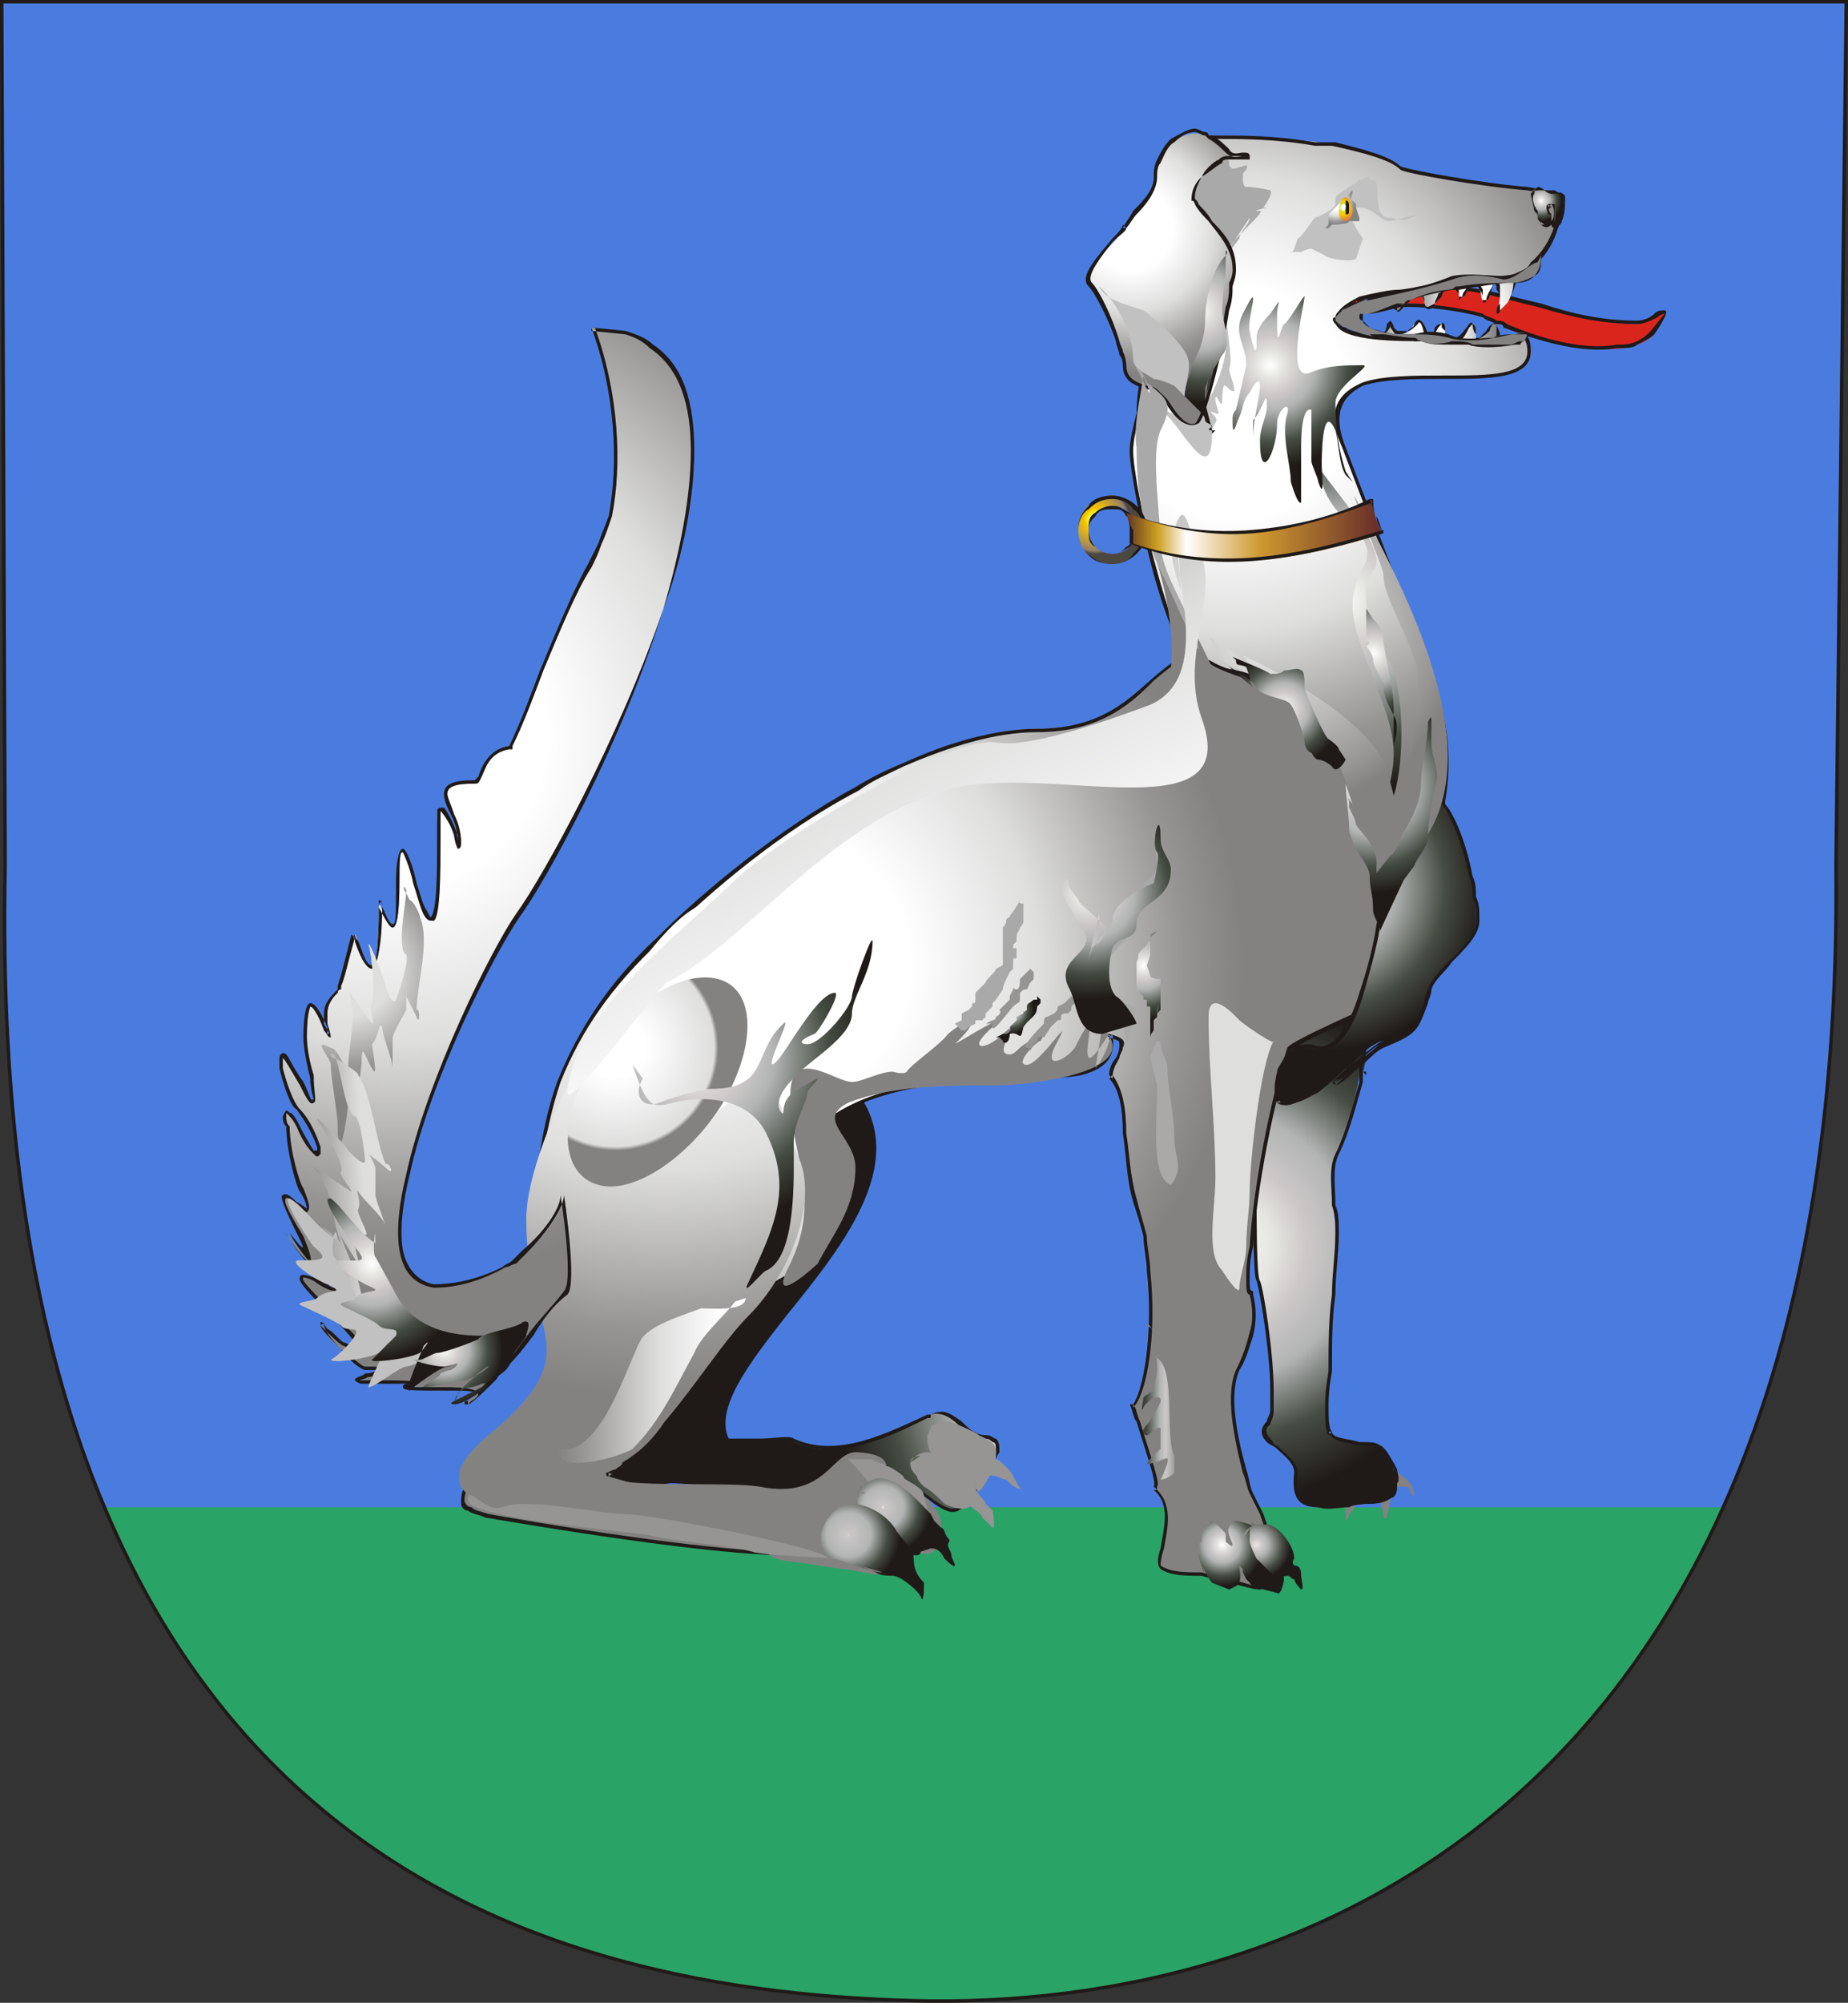
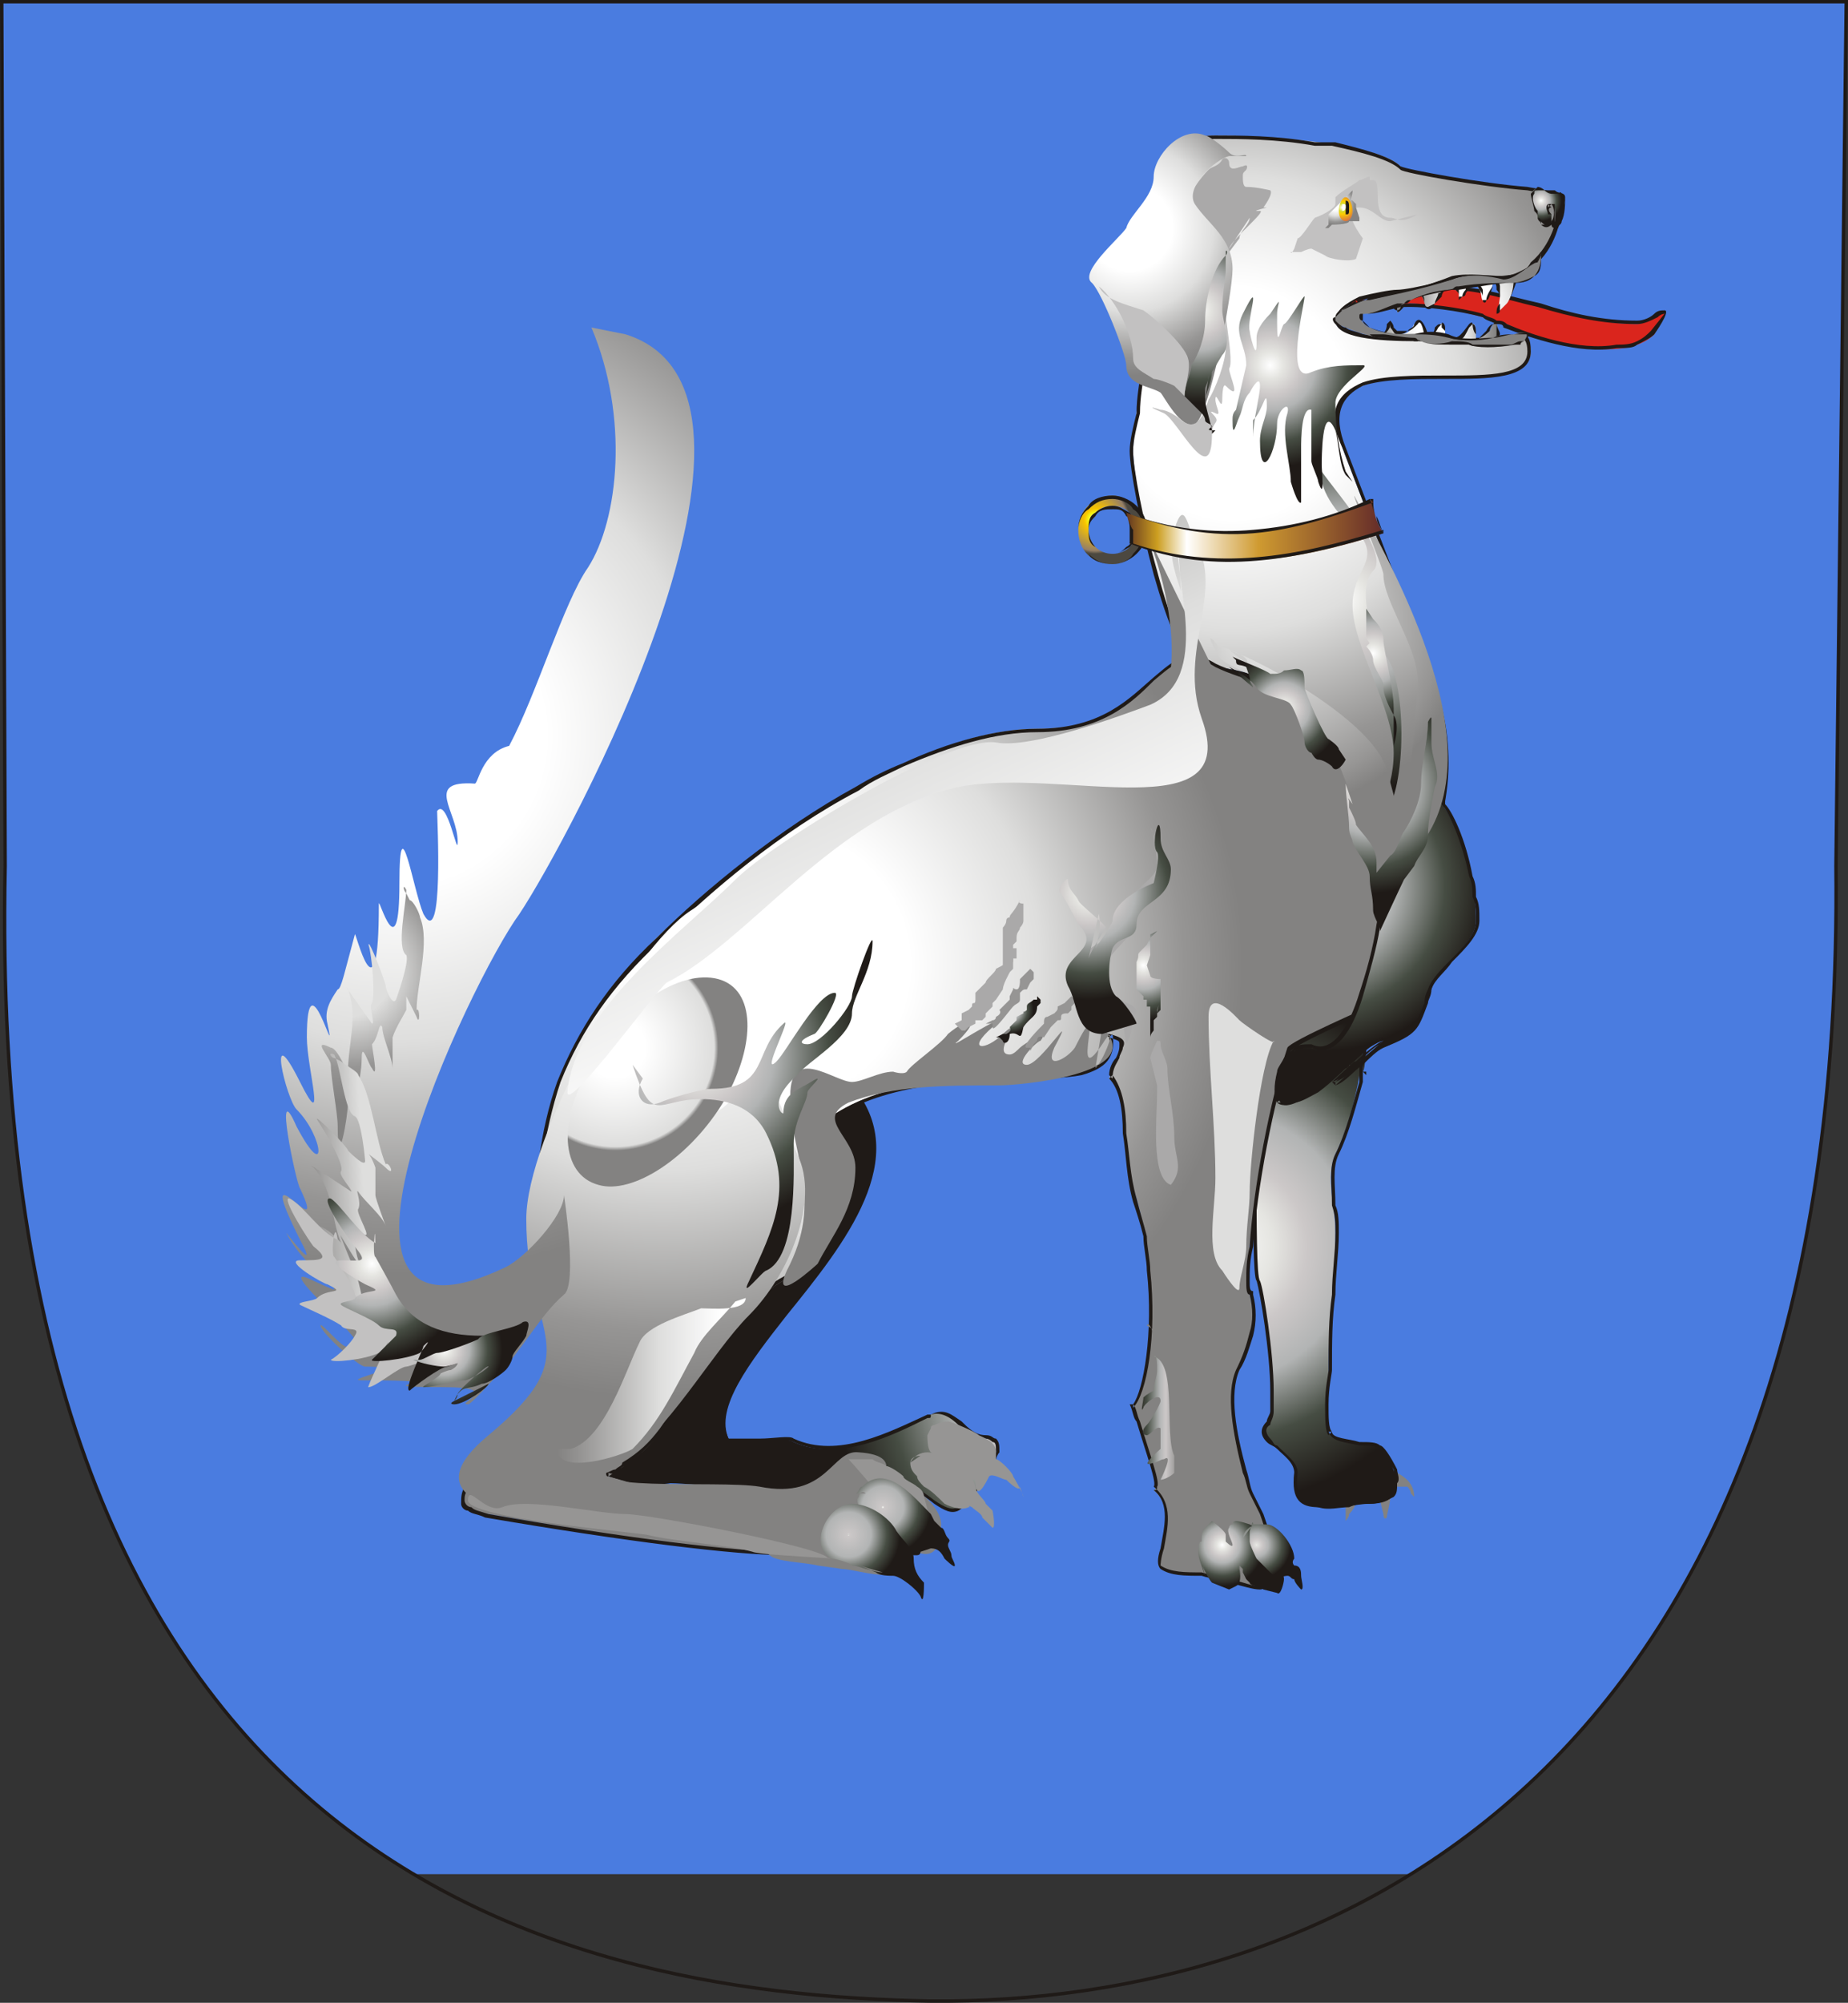
<svg xmlns="http://www.w3.org/2000/svg" xmlns:xlink="http://www.w3.org/1999/xlink" fill-rule="evenodd" image-rendering="optimizeQuality" shape-rendering="geometricPrecision" text-rendering="geometricPrecision" viewBox="0 0 539.01 584.01">
  <rect x="0" y="0" width="539.01" height="584.01" fill="#333333" stroke="none" />
  <radialGradient id="a" cx="193.5" cy="253.5" r="154" xlink:href="#B" />
  <radialGradient id="b" cx="294.5" cy="294.5" r="7" xlink:href="#h" />
  <linearGradient id="c" x1="162.5" x2="217.5" y1="404.5" y2="404.5" gradientUnits="userSpaceOnUse">
    <stop stop-color="#838281" offset="0" />
    <stop stop-color="#969594" offset=".129" />
    <stop stop-color="#dededd" offset=".541" />
    <stop stop-color="#fff" offset=".871" />
    <stop stop-color="#fff" offset=".988" />
    <stop stop-color="#fff" offset="1" />
  </linearGradient>
  <linearGradient id="d" x1="331.5" x2="343.5" y1="412.5" y2="412.5" gradientUnits="userSpaceOnUse">
    <stop stop-color="#1f1a17" offset="0" />
    <stop stop-color="#464d43" offset=".251" />
    <stop stop-color="#b2b4b4" offset=".561" />
    <stop stop-color="#ccc8c8" offset=".71" />
    <stop stop-color="#969594" offset=".969" />
    <stop stop-color="#838281" offset="1" />
  </linearGradient>
  <linearGradient id="e" x1="328.5" x2="402.5" y1="156.5" y2="156.5" gradientUnits="userSpaceOnUse">
    <stop stop-color="#623620" offset="0" />
    <stop stop-color="#cc9e20" offset=".122" />
    <stop stop-color="#fff" offset=".239" />
    <stop stop-color="#cf9a30" offset=".522" />
    <stop stop-color="#662d29" offset="1" />
  </linearGradient>
  <linearGradient id="f" x1="210.5" x2="316.5" y1="120.5" y2="348.5" gradientUnits="userSpaceOnUse">
    <stop stop-color="#838281" offset="0" />
    <stop stop-color="#969594" offset=".129" />
    <stop stop-color="#dededd" offset=".431" />
    <stop stop-color="#fff" offset=".71" />
    <stop stop-color="#fff" offset=".871" />
    <stop stop-color="#fff" offset="1" />
  </linearGradient>
  <linearGradient id="g" x1="82.5" x2="118.5" y1="350.5" y2="348.5" gradientUnits="userSpaceOnUse">
    <stop stop-color="#838281" offset="0" />
    <stop stop-color="#969594" offset=".271" />
    <stop stop-color="#dededd" offset=".659" />
    <stop stop-color="#dededd" offset=".82" />
    <stop stop-color="#dededd" offset=".969" />
    <stop stop-color="#fff" offset="1" />
  </linearGradient>
  <linearGradient id="h" gradientUnits="userSpaceOnUse">
    <stop stop-color="#fff" offset="0" />
    <stop stop-color="#e5e5e1" offset=".129" />
    <stop stop-color="#ccc8c8" offset=".29" />
    <stop stop-color="#b2b4b4" offset=".439" />
    <stop stop-color="#464d43" offset=".749" />
    <stop stop-color="#1f1a17" offset="1" />
  </linearGradient>
  <radialGradient id="i" cx="355.5" cy="363.5" r="75" gradientUnits="userSpaceOnUse">
    <stop stop-color="#fff" offset="0" />
    <stop stop-color="#e5e5e1" offset=".212" />
    <stop stop-color="#ccc8c8" offset=".341" />
    <stop stop-color="#b2b4b4" offset=".522" />
    <stop stop-color="#464d43" offset=".749" />
    <stop stop-color="#1f1a17" offset="1" />
  </radialGradient>
  <radialGradient id="j" cx="385.5" cy="258.5" r="48" xlink:href="#h" />
  <radialGradient id="k" cx="391.5" cy="60.5" r="4" gradientUnits="userSpaceOnUse">
    <stop stop-color="#fff" offset="0" />
    <stop stop-color="#d6d927" offset=".302" />
    <stop stop-color="#fcce00" offset=".471" />
    <stop stop-color="#db773d" offset="1" />
  </radialGradient>
  <radialGradient id="l" cx="319.5" cy="151.5" r="10" gradientUnits="userSpaceOnUse">
    <stop stop-color="#fff" offset="0" />
    <stop stop-color="#f3f516" offset=".2" />
    <stop stop-color="#f8c300" offset=".322" />
    <stop stop-color="#957f66" offset=".91" />
    <stop stop-color="#4c4840" offset="1" />
  </radialGradient>
  <radialGradient id="m" cx="179.5" cy="305.5" r="30" gradientUnits="userSpaceOnUse">
    <stop stop-color="#fff" offset="0" />
    <stop stop-color="#fff" offset=".129" />
    <stop stop-color="#fff" offset=".29" />
    <stop stop-color="#dededd" offset=".961" />
    <stop stop-color="#838281" offset="1" />
  </radialGradient>
  <radialGradient id="n" cx="108.5" cy="368.5" r="28" xlink:href="#h" />
  <radialGradient id="o" cx="129.5" cy="393.5" r="17" xlink:href="#h" />
  <radialGradient id="p" cx="203.5" cy="307.5" r="51" xlink:href="#h" />
  <radialGradient id="q" cx="317.5" cy="260.5" r="31" xlink:href="#h" />
  <radialGradient id="r" cx="333.5" cy="281.5" r="16" xlink:href="#h" />
  <radialGradient id="s" cx="349.5" cy="90.5" r="27" xlink:href="#h" />
  <radialGradient id="t" cx="356.5" cy="450.5" r="12" xlink:href="#h" />
  <radialGradient id="u" cx="391.5" cy="174.5" r="57" xlink:href="#h" />
  <radialGradient id="v" cx="399.5" cy="229.5" r="31" xlink:href="#h" />
  <radialGradient id="w" cx="400.5" cy="190.5" r="20" xlink:href="#h" />
  <radialGradient id="x" cx="449.5" cy="58.5" r="6" xlink:href="#h" />
  <radialGradient id="y" cx="257.5" cy="439.5" r="14" gradientUnits="userSpaceOnUse">
    <stop stop-color="#fff" offset="0" />
    <stop stop-color="#e5e5e1" offset=".012" />
    <stop stop-color="#ccc8c8" offset=".031" />
    <stop stop-color="#b2b4b4" offset=".439" />
    <stop stop-color="#464d43" offset=".749" />
    <stop stop-color="#1f1a17" offset="1" />
  </radialGradient>
  <radialGradient id="z" cx="247.5" cy="447.5" r="15" gradientUnits="userSpaceOnUse">
    <stop stop-color="#aaa9a9" offset="0" />
    <stop stop-color="#e5e5e1" offset=".012" />
    <stop stop-color="#ccc8c8" offset=".02" />
    <stop stop-color="#b2b4b4" offset=".439" />
    <stop stop-color="#464d43" offset=".749" />
    <stop stop-color="#1f1a17" offset="1" />
  </radialGradient>
  <radialGradient id="A" cx="366.5" cy="450.5" r="10" gradientUnits="userSpaceOnUse">
    <stop stop-color="#fff" offset="0" />
    <stop stop-color="#e5e5e1" offset=".012" />
    <stop stop-color="#ccc8c8" offset=".169" />
    <stop stop-color="#b2b4b4" offset=".341" />
    <stop stop-color="#464d43" offset=".749" />
    <stop stop-color="#1f1a17" offset="1" />
  </radialGradient>
  <linearGradient id="B" gradientUnits="userSpaceOnUse">
    <stop stop-color="#fff" offset="0" />
    <stop stop-color="#fff" offset=".129" />
    <stop stop-color="#fff" offset=".29" />
    <stop stop-color="#dededd" offset=".569" />
    <stop stop-color="#969594" offset=".871" />
    <stop stop-color="#838281" offset="1" />
  </linearGradient>
  <radialGradient id="C" cx="329.5" cy="66.5" r="43" xlink:href="#B" />
  <radialGradient id="D" cx="359.5" cy="117.5" r="117" xlink:href="#B" />
  <radialGradient id="E" cx="389.5" cy="59.5" r="6" xlink:href="#B" />
  <radialGradient id="F" cx="101.5" cy="283.5" r="38" gradientUnits="userSpaceOnUse">
    <stop stop-color="#fff" offset="0" />
    <stop stop-color="#dededd" offset=".031" />
    <stop stop-color="#dededd" offset=".18" />
    <stop stop-color="#dededd" offset=".341" />
    <stop stop-color="#969594" offset=".729" />
    <stop stop-color="#838281" offset="1" />
  </radialGradient>
  <radialGradient id="G" cx="370.5" cy="106.5" r="30" xlink:href="#h" />
  <radialGradient id="H" cx="115.5" cy="214.5" r="157" gradientUnits="userSpaceOnUse">
    <stop stop-color="#fff" offset="0" />
    <stop stop-color="#fff" offset=".129" />
    <stop stop-color="#fff" offset=".278" />
    <stop stop-color="#dededd" offset=".569" />
    <stop stop-color="#969594" offset=".871" />
    <stop stop-color="#838281" offset="1" />
  </radialGradient>
  <radialGradient id="I" cx="372.5" cy="180.5" r="55" gradientUnits="userSpaceOnUse">
    <stop stop-color="#fff" offset="0" />
    <stop stop-color="#fff" offset=".012" />
    <stop stop-color="#fff" offset=".02" />
    <stop stop-color="#dededd" offset=".251" />
    <stop stop-color="#969594" offset=".871" />
    <stop stop-color="#838281" offset="1" />
  </radialGradient>
  <radialGradient id="J" cx="225.5" cy="281.5" r="137" xlink:href="#B" />
  <radialGradient id="K" cx="418.5" cy="97.5" r="18" xlink:href="#B" />
  <radialGradient id="L" cx="430.5" cy="88.5" r="19" xlink:href="#B" />
  <radialGradient id="M" cx="306.5" cy="407.5" r="62" xlink:href="#h" />
  <radialGradient id="N" cx="374.5" cy="206.5" r="17" xlink:href="#h" />
  <clipPath id="O">
    <path d="m36 34h538l-3 252c3 266-148 332-264 331-115-2-276-43-270-331z" image-rendering="optimizeQuality" shape-rendering="geometricPrecision" text-rendering="geometricPrecision" />
  </clipPath>
  <g transform="translate(-35.5 -33.5)" clip-path="url(#O)">
    <path d="m-229-283h1074v863h-1074z" fill="#4a7ce0" />
-     <path d="m-257 473h1101v243h-1101z" fill="#2aa366" />
  </g>
  <path d="m.502.5h538l-3 252c3 266-148 332-264 331-115-2-276-43-270-331z" fill="none" stroke="#1f1a17" />
  <path d="m436.5 98.5-1 3c2-1 2-12-1-5-1 1-4 3-4 2 0-2 0-6-2-3-3 4-3 3-7 3v-3c-2-4-3 4-5 2 0 0-2-6-4-3-1 2-2 3-5 3-1 0-2-5-2-3-1 4-8 4-2 7 6 4 19 5 26 4 2 0 5-2 6-3 0-1 1-4 1-4z" fill="url(#K)" />
  <path d="m436.5 98.5-1 3h-1l1-3zm-1 3h-1zs1-3 1-4h1c-1 2-1 4-2 4zm1-4v-3c0 1 1 2 1 3zm0-3h-1c1-1 1 0 1 0zm-1 0s-1 1-1 2h-1c1-2 2-2 2-2zm-1 2s-2 2-3 2l2-2zm-3 2s0 1-1 1v-1zm-1 1v-1zv-1zm0-1v-1zm0-1c-1-1-1-3-1-3 1 0 1 2 1 3zm-1-3-1 1v-1s1-1 1 0zm-1 1c-2 4-2 4-6 3 3 0 3 0 6-4zm-6 3h-1zm-1 0v-2zm0-2-1-1h1zm-1-1h1zv-1c0-1 1 0 1 1zm0-1-1 1h-1c1-1 1-1 2-1zm-1 1c-1 2-2 3-4 3l1-1c1 1 2-1 2-2zm-4 3 1-1zc0-1-1-6-2-4h-1c2-4 4 3 4 3zm-2-4c-1 1-2 2-3 2 1-1 2-1 2-2zm-3 2c-1 1-2 1-3 1v-1zm-3 1c-1 0-1-1-2-2h1l1 1zm-2-2v-2s1 1 1 2zm0-1h-1l1-1zm-1 0h1zm1 0c0 2-2 3-3 4v-1c1 0 2-1 2-3zm-3 4c-1 0-1 0-1 1l-1-1c1 0 1 0 2-1zm-1 1c-1 0 0 1 2 2v1c-3-2-3-3-3-4zm2 3v-1zm0-1v1zc1 1 2 1 3 2-1 0-2-1-3-1zm3 2c1 0 2 0 4 1-2 0-3-1-4-1zm4 1c6 1 14 2 19 1-5 1-13 1-19-1zm19 1h1zm1 0 1-1v1zm1-1c1 0 3-1 3-2h1c-1 1-2 2-4 3zm3-2h1zc1-1 1-3 1-3h1c0 1-1 2-1 3zm1-3c0-1 0-1 1-1v1c-1 0 0 0 0 0zm1-1h-1l1 1z" fill="#1f1a17" />
  <path d="m389.5 429.5c1 2 3 5 3 7v7s1-1 1-2c2-2 3-5 3-9v-1h1v-1c3 0 4 6 5 7l1 4s0 2 1 1c0-1 1-4 1-6l-1-3c0-1 1 0 2 0h4s1 1 1 2l1 1c0-4-3-6-5-7-1 0-2-1-2-1-1 0-2-2-2-2-2 0-3-2-5-2h-6c-1 1-2 2-2 3 0 0 0 3-1 2z" fill="#838281" />
  <path d="m389.5 429.5c1 2 3 5 3 7v7s1-1 1-2c2-2 3-5 3-9v-1h1v-1c3 0 4 6 5 7l1 4s0 2 1 1c0-1 1-4 1-6l-1-3c0-1 1 0 2 0h4s1 1 1 2l1 1c0-4-3-6-5-7-1 0-2-1-2-1-1 0-2-2-2-2-2 0-3-2-5-2h-6c-1 1-2 2-2 3 0 0 0 3-1 2z" fill="none" />
  <path d="m247.5 316.5c30 36-46 81-35 103 0 2 16-1 19 1 13 6 29-3 40-8 6-3 9 7 16 7 9 0-4 19-8 21s-14-12-26-8c-13 5-47-1-58 0-25 2-25-10-11-23 5-5 12-25 12-34 0-8-8-19-8-27 0-11 23-22 31-30 5-5 33 0 28-2z" fill="url(#M)" />
  <path d="m248.5 316.5c18 21-2 46-19 67v-1c16-21 35-45 18-65zm-19 67c-11 14-21 27-17 36h-1c-4-9 6-22 18-37zm-17 36h9v1c-4 0-9 1-10-1zm9 0c4 0 9-1 10 0v1c-2-1-6 0-10 0zm10 0v1zc13 6 28-2 39-7v1c-10 5-26 13-39 7zm39-7h1c0 1 0 1-1 1zm1 0c4-2 6 0 9 2l-1 1c-2-2-5-4-8-3zm9 2c2 2 4 4 7 4v1c-3 0-5-2-8-4zm7 4c2 0 2 1 3 1l-1 1s-1-1-2-1zm3 1c1 1 1 2 1 4h-1c0-2 0-3-1-3zm1 4c-1 1-1 3-2 4h-1c1-2 1-3 2-4zm-2 4c-3 6-8 12-10 13v-1c2 0 7-7 9-12zm-10 13c-2 1-4 0-7-2v-1c3 2 5 3 7 2zm-7-2c-5-4-12-8-18-5l-1-1c7-3 14 1 19 5zm-18-5-1-1zh-1v-1zc-9 3-26 1-40 0v-1c14 1 31 3 39 0zm-40 0c-8 0-15-1-19-1v-1c4 0 11 1 19 1zm-19-1c-7 1-12 0-16-1l1-1c3 1 8 2 15 1zm-16-1c-2-1-4-2-4-4h1c0 1 2 2 4 3zm-4-4c-1-2-1-4 0-6h1c-1 2-1 4 0 6zm0-6c1-4 4-8 8-12h1c-4 5-7 9-8 12zm8-12h1zh1zl3-3h1c-1 2-2 3-3 3zm3-3c0-2 1-3 2-5l1 1c-1 2-2 3-2 4zm2-5c4-8 8-20 8-26h1c0 7-4 19-8 27zm8-26c0-4-2-9-5-13l1-1c2 5 5 10 5 14zm-5-13c-2-5-4-10-4-14h1c0 4 2 9 4 13zm-4-14h1zc0-8 11-16 21-22v1c-9 6-20 13-20 21zm21-22c4-3 8-6 10-8l1 1c-3 2-6 5-11 8zm11-7v-1zm-1-1 1 1zm1 1v-1zm-1-1c4-4 18-3 26-2v1c-7-1-22-2-25 2zm26-2c2 0 3 1 3 0l1 1h-4zm3 0v1-1c1 0 1 0 1 1zm0 1v-1z" fill="#1f1a17" />
  <path d="m397.5 312.5v-6c-1 10-4 22-8 30-3 7 0 15 0 23 0 13-2 24-2 40 0 2-1 17 0 18 2 4 12 3 15 4 1 1 12 17-3 17-7 0-23 6-22-9 1-6-13-9-8-15 4-4-1-37-3-41-1-2-1-64 1-67s23-10 26-12c7-3 5-11 5 3 0 3 0 14-1 15z" fill="url(#i)" />
  <path d="m397.5 312.5v-6h1v6zm0-6h1zm1 0h-1zc0 2-1 3-1 5h-1c0-2 1-3 1-5zm-1 5v4h-1v-4zm0 4c-2 7-4 15-7 21h-1c3-6 5-14 7-21zm-7 21c-2 4-1 9-1 15h-1c0-6-1-11 1-15zm-1 15c1 2 1 5 1 8h-1c0-3 0-5-1-8zm1 8c0 6-1 12-1 18h-1c0-6 1-12 1-18zm-1 18c-1 7-1 14-1 22h-1c0-8 0-15 1-22zm-1 22h-1zc0 1-1 5-1 10h-1c0-5 1-9 1-10zm-1 10c0 4 0 7 1 8l-1 1c-1-1-1-5-1-9zm1 8h-1zc0 2 5 2 8 3v1c-4-1-8-1-9-4zm8 3c3 0 5 0 6 1v1c-1-1-4-1-6-1zm6 1c1 0 3 3 5 7h-1l-4-6zm5 7c0 1 1 3 0 4h-1c1-1 0-2 0-4zm0 4c0 2 0 3-1 4h-1c1-1 1-2 1-4zm-1 4c-2 1-4 2-7 2v-1c3 0 5 0 6-1zm-7 2h-1v-1h1zm-1-1v1zm0 1c-1 0-3 0-5 1v-1c2-1 4-1 5-1zm-5 1c-3 0-6 1-9 0v-1c3 1 6 0 9 0zm-9 0c-5 0-8-2-7-10h1c-1 7 2 9 6 9zm-7-10c0-3-3-5-5-7v-1c3 3 6 5 6 8zm-5-7c-1-1-2-1-3-2l1-1c1 1 1 2 2 2zm-3-2c-2-2-2-4 0-6l1 1c-2 1-1 3 0 4zm1-5-1-1zm-1-1 1 1zc0-1 1-2 1-3h1c0 2-1 3-1 4zm1-3v-6h1v6zm0-6c0-11-3-29-4-32h1c1 2 4 21 4 32zm-3-32h-1zm-1 0h1zc-1-1-1-17-1-33h1c0 16 0 32 1 33zm-1-33v-8h1v8zm0-8c1-13 1-25 2-27v1c0 1 0 13-1 26zm2-27v1zv1zc1-2 12-6 20-9v1c-7 3-18 7-20 9zm20-9c3-1 5-2 6-2l1 1c-1 0-4 1-7 2zm6-2c3-1 4-4 4-5l1 1c0 1-1 3-4 5zm4-5h1zc1 0 1-1 1 0-1 0 0 1 0 1zm1 0c1 0 1 0 1 1h-1zm1 1c0 1-1 3-1 7h-1c0-4 1-6 1-7zm-1 7v16l-1-1v-15zm0 16-1-1z" fill="#1f1a17" />
  <path d="m454.5 56.5c1-2 2 13-8 21-3 4-10 3-21 3-2 0-14 5-18 5-4-1-18 2-18 8 0 8 32 4 39 7 6 2 18-7 18 2 0 18-68-7-55 28l23 60c10 25 9 38 2 62-8 23-9 33-9 1 0-26-26-59-56-59-11 0-21-53-21-63 0-5 2-17 2-22 0-18-19-25 0-44 10-9 4-26 22-26 13 0 47 2 54 9 2 3 50 8 46 8z" fill="url(#D)" />
  <path d="m454.5 56.5 1 1zc1-1 1 0 1 1h-1s1-1 1 0zm0 1h1zm1 0v2h-1v-2zm0 2c0 5-2 13-8 18l-1-1c6-5 8-13 8-17zm-9 17v1zm1 1c-3 4-7 4-14 4v-1c6 0 11 0 13-4zm-14 4h-8v-1h8zm-8 0v-1zv-1zc-1 0-4 1-7 2v-1c3-1 6-2 7-2zm-7 2c-4 1-9 2-11 2v-1c2 0 7-1 11-2zm-11 2v-1zc-2 0-7 1-10 2l-1-1c4-1 9-2 11-2zm-10 2c-4 1-7 3-7 6h-1c0-3 3-5 7-7zm-7 6h-1zc0 4 12 5 23 5v1c-12 0-24-1-24-6zm23 5c6 0 13 0 15 1v1c-3-1-9-1-15-1zm15 1v1zv1zc2 1 6 0 9-1v1c-3 1-7 2-9 1zm9-1c2 0 4-1 6-1v1c-2 0-4 1-6 1zm6-1c2 0 3 1 3 5h-1c0-3-1-4-2-4zm3 5c0 8-12 8-25 8v-1c13 0 24 0 24-7zm-25 8c-9 0-18 0-24 2v-1c6-2 15-2 24-2zm-24 2c-6 3-9 8-5 18h-1c-5-11-1-16 6-19zm-5 18 23 60h-1l-23-60zm23 60c5 13 7 22 7 32h-1c0-10-2-19-7-32zm7 32c0 9-2 18-6 30h-1c4-12 6-21 6-30zm-6 30h-1zc-1 3-2 7-3 9h-1l3-9zm-3 9c-2 8-4 13-5 13v-1s2-5 4-12zm-5 13c-2 0-2-6-2-21h1c0 14 0 20 1 20zm-2-21h1zc0-13-6-28-16-39v-1c11 12 17 27 17 40zm-16-39c-10-11-24-19-39-19v-1c15 0 29 8 39 19zm-39-19v-1zv-1zc-6 0-11-14-15-28l1-1c4 15 9 28 14 28zm-15-28c-4-15-7-31-7-36h1c0 5 3 21 7 35zm-7-36h1zh1zc0-3 1-7 2-11h1c-1 4-2 8-2 11zm2-11c0-5 1-9 1-11h1c0 2-1 6-1 11zm1-11c0-7-2-11-5-16h1c2 4 5 9 5 16zm-5-16c-4-8-8-16 5-29l1 1c-13 12-9 19-5 28zm5-29c3-3 5-7 6-11h1c-1 4-3 9-6 12zm6-11c2-8 4-14 16-14v1c-11 0-13 6-15 13zm16-14v1zc7 0 18 0 29 2v1c-11-2-22-2-29-2zm29 3v-1zm0-1h6l-1 1h-5zm6 0c8 2 16 4 19 7v1c-3-3-11-5-20-7zm19 7v1zm0 1v-1zm0-1c2 1 24 5 37 6v1c-13-1-36-5-37-6zm37 6c6 1 10 2 10 2h-1s-4 0-9-1zm10 2c0 1 0 1-1 1v-1c1 0 0 1 0 0zm-1 1v-1z" fill="#1f1a17" />
  <path d="m385.5 137.5c5 7 20 24 15 29s0 21 3 24c7 6 7 41 0 47-2 2-10 15-9 13 6-10 12-19 12-31 0-13-12-31-12-43 0-11 9-13 1-22-4-3-11-11-10-17z" fill="url(#u)" />
  <path d="m237.5 329.5c29-27 92-4 86-28 7 2 3 5 0 13 7 6 3 20 8 35 7 24 4 55-1 60 4 14 8 25 6 25 8 7 0 21 2 23 5 3 15 1 21 3 16 8 14-5 8-19s-11-32-6-42c4-7 5-14 3-22-3-1 4-50 12-71 0-3 24-12 24-12 20-20-2-62-13-83-7-13-22-11-33-18-17-10-16 19-52 19s-85 36-111 61c-27 27-36 54-36 91 0 32 21 35-6 56-19 15-17 21-7 21 96 17 143 18 35-11 6-4 12-8 15-13 10-13 22-39 40-46 9-4 30-40 5-42z" fill="url(#J)" />
  <path d="m237.5 329.5v1zm0 1v-1zm0-1c15-14 39-15 58-16v1c-19 1-43 2-58 16zm58-16c8 0 15 0 20-1v1c-5 1-12 1-20 1zm20-1c6-2 9-4 8-10l1-1c1 7-2 10-9 12zm8-10-1-1h1zm0-1c4 1 5 2 4 4l-1-1c0-1 0-1-3-2zm4 4c0 1-1 2-1 3h-1c1-2 1-3 1-4zm-1 3c-1 2-2 3-2 6l-1-1c0-2 1-4 2-5zm-3 6v-1zm1-1c3 4 4 10 4 17h-1c0-7-1-13-4-16zm4 17c1 6 1 12 3 19l-1 1c-2-7-2-14-3-20zm3 19-1 1zm-1 1 1-1zm1-1c1 4 2 7 3 11h-1c-1-4-2-7-3-10zm3 11c0 3 1 7 1 10h-1c0-3-1-7-1-10zm1 10c2 19-1 36-5 40v-1c3-4 6-21 4-39zm-6 39h1zm1 0h-1zm-1 0h1zm1 0c1 1 1 3 2 5h-1c-1-1-1-3-2-5zm2 5c3 10 6 18 5 19h-1c1-1-2-9-5-19zm5 19c0 1 0 1-1 1v-1zm-1 1v-1zm0-1c6 5 4 12 3 18h-1c1-6 3-13-2-17zm3 18c-1 3-1 5-1 5v1c-1-1-1-3 0-6zm-1 5v1zv1zc3 2 7 2 12 2v1c-5 0-9 0-12-2zm12 2c3 1 6 1 9 2l-1 1c-2-1-5-1-8-2zm9 2c3 1 6 2 8 2v1c-2 0-5-1-9-2zm8 2c1 0 2-1 3-2l1 1c-1 1-3 2-4 2zm3-2c1-1 1-2 1-4h1c0 2-1 4-1 5zm1-4c0-4-2-9-4-15h1c2 6 4 11 4 15zm-4-15h1zm1 0h-1zm-1 0-3-6h1l3 6zm-3-6c-1-2-1-4-2-6l1-1c1 3 1 5 2 7zm-2-6c-3-12-5-23-2-30h1c-3 7-1 18 2 29zm-2-30c2-4 3-7 4-11l1 1c-1 3-2 7-4 10zm4-11c1-3 1-7 0-11h1c1 4 1 8 0 12zm0-12h1v1h-1zm0 1 1-1h-1zc-1 0-1-2-1-4h1c0 2 0 3 1 3zm-1-4c0-3 0-6 1-10h1c-1 4-1 7-1 10zm1-10c1-17 6-43 11-58l1 1c-5 14-10 41-11 57zm11-58c1-2 24-12 24-12l1 1s-23 10-24 12zm24-12c20-19-1-59-12-81h1c11 21 32 62 12 82zm-12-81 1-1v1zc-5-9-12-11-20-13v-1c8 2 16 4 21 13zm-20-13c-5-2-9-3-13-5v-1c4 2 9 3 13 5zm-13-5c-8-5-12-1-18 4v-1c6-5 10-9 18-4zm-18 4c-6 6-15 15-34 15v-1c19 0 27-9 34-15zm-34 15v-1zc-12 0-25 4-39 10v-1c13-6 27-10 39-10zm-39 10c-4 2-9 4-13 7l-1-1c5-3 9-5 14-7zm-13 7c-23 12-44 30-58 44l-1-1c14-14 36-32 58-44zm-58 44c-14 13-23 26-29 41h-1c6-15 15-29 29-42zm-29 41c-5 15-7 31-7 49h-1c0-18 2-35 7-49zm-7 49c0 12 2 20 5 26h-1c-3-6-5-14-5-26zm5 26c4 11 6 17-12 31v-1c17-13 14-19 11-30zm-12 31c-7 5-11 10-13 13l-1-1c2-3 6-7 14-13zm-13 13c-1 1-1 2-1 3l-1 1c0-2 0-3 1-5zm-2 4 1-1zm1-1c0 1 1 2 2 2l-1 1c-1 0-2-1-2-2zm2 2c1 1 2 1 5 2l-1 1c-2-1-4-1-5-2zm5 2c40 7 72 11 87 11v1c-15 0-47-4-88-11zm87 11c5 0 8 0 9-1l1 1c-1 1-5 1-10 1zm9-1c1 0-1-1-4-2l1-1c4 2 5 3 4 4zm-4-2c-7-4-26-10-57-19v-1c32 9 50 15 58 19zm-57-19h-2l1-1zm-1-1 1 1zl1 1zc1 0 2-1 3-1l1 1c-1 0-2 1-3 1zm3-1c1-1 2-1 2-2l1 1c-1 0-2 1-2 2zm2-2c5-3 8-6 11-10l1 1c-3 3-7 7-11 10zm12-9h-1zm-1-1 1 1zv1zc2-3 5-7 8-11-2 5-5 9-7 12zm8-11c8-14 18-30 32-35v1c-13 5-23 21-32 34zm32-35c4-2 10-10 14-18h1c-4 9-11 17-15 19zm14-18c1-4 2-8 3-11h1c-1 4-2 7-3 11zm3-11c0-3-1-6-3-8h1c2 2 3 5 3 8zm-3-8c-2-2-5-3-9-3v-1c5 0 8 1 10 4zm-9-3h-1l1-1z" fill="#1f1a17" />
  <path d="m321.5 299.5-2 12c3-3 7-15 2-7-10 15 2-19-8 1-2 3-9 7-6 0 7-13-4 5-8 5s3-7 4-7c3-4-5 1-6 2s-2 2-3 2c-6 0 6-13-2-6-5 5-11 5-3-2 6-6-15 8-10 4 7-7 3-7-3-2-2 3-11 9-12 11-1 1-4 0-4 0-4 0-9 3-12 3-5 0-18-11-18 4 0 18 10 30-1 51-5 11 9-2 9-2 4-8 11-16 11-28 0-9-12-14-2-19 13-5 28-5 44-5 5 0 44-3 30-17z" fill="#838281" />
  <path d="m321.5 299.5-2 12c3-3 7-15 2-7-10 15 2-19-8 1-2 3-9 7-6 0 7-13-4 5-8 5s3-7 4-7c3-4-5 1-6 2s-2 2-3 2c-6 0 6-13-2-6-5 5-11 5-3-2 6-6-15 8-10 4 7-7 3-7-3-2-2 3-11 9-12 11-1 1-4 0-4 0-4 0-9 3-12 3-5 0-18-11-18 4 0 18 10 30-1 51-5 11 9-2 9-2 4-8 11-16 11-28 0-9-12-14-2-19 13-5 28-5 44-5 5 0 44-3 30-17z" fill="none" />
  <path d="m354.5 196.5-22-45c8 15 20 63-10 63-60 0-69 17-121 51-17 11-48 66-48 90 0 35 19 38-11 63-40 33 71 23 82 35 2 2 10 2 14 3l7 1c5 0 23 7 16-7-12-25-10 12-10-10-9 10-4 8 2 2 1-1 21 23 21 2 0-6-11-15-18-12-2 1 9-8-6-9-8-1-9 14-29 10-12-2-58 2-41-7 14-8 27-32 38-43s21-33 14-47c-4-9-5-30-21-14-12 11-49-9-27-31 27-25 51-43 84-65 12-7 32-10 50-10 20 0 38-23 36-20z" fill="url(#a)" />
  <path d="m354.5 196.5-22-45c8 15 20 63-10 63-60 0-69 17-121 51-17 11-48 66-48 90 0 35 19 38-11 63-40 33 71 23 82 35 2 2 10 2 14 3l7 1c5 0 23 7 16-7-12-25-10 12-10-10-9 10-4 8 2 2 1-1 21 23 21 2 0-6-11-15-18-12-2 1 9-8-6-9-8-1-9 14-29 10-12-2-58 2-41-7 14-8 27-32 38-43s21-33 14-47c-4-9-5-30-21-14-12 11-49-9-27-31 27-25 51-43 84-65 12-7 32-10 50-10 20 0 38-23 36-20z" fill="none" />
  <path d="m403.5 303.5-14 12c5-2 9-8 14-10 11-5 10-5 14-17 2-7 13-13 13-20 0-15-7-31-10-34 0-1-2-3-2-5 0-6-5-4-7 0-3 10-3 18-6 28-5 14-9 53-23 48-7-2-13 11-9 16 3 4 17-9 19-10 1-2 9-8 11-8z" fill="url(#j)" />
  <path d="m403.5 303.5-14 13-1-1 14-13zm-14 13-1-1h1zm-1-1 1 1zh1zc3-1 6-3 8-6l1 1c-3 2-5 5-8 6zm8-6c2-2 4-4 6-5l1 1c-2 1-4 3-6 5zm6-5 1 1zc10-4 10-5 13-12h1c-3 8-3 9-13 13zm13-12c0-1 0-2 1-4h1c0 2-1 3-1 4zm1-4h1zc1-3 4-6 7-9v1c-2 3-5 5-6 8zm7-9c3-3 7-7 7-11h1c0 4-4 8-8 12zm7-11h1zc0-3 0-5-1-7h1c1 2 1 4 1 7zm-1-7c0-2 0-4-1-6h1c1 2 1 4 1 6zm-1-6c-2-10-6-19-8-21h1c2 2 6 10 8 21zm-8-21h1zm1 0h-1zm-1 0v-1c1 0 1 0 1 1zs-1 0-1-1h1zm-1-1c-1-1-1-2-1-4h1c0 1 0 3 1 4zm-1-4c0-1-1-2-1-3v-1c1 1 2 2 2 4zm-1-3h-1v-1h1zm-1 0h-2v-1h2zm-2 0c-1 1-2 2-2 4l-1-1c0-2 2-3 3-4zm-2 4c-2 4-3 9-3 13h-1c0-4 1-9 3-14zm-3 13c-1 4-2 9-4 14l-1-1c2-4 3-9 4-13zm-4 14-1-1zm-1-1 1 1zm1 1c-1 3-2 8-3 13l-1-1c1-5 2-9 3-13zm-3 13c-1 6-3 13-5 20l-1-1c2-6 4-13 5-20zm-5 20c-3 10-8 18-15 15v-1c6 3 11-5 14-15zm-15 15c-2 0-3 0-5 1v-1c1-1 3-1 5-1zm-5 1c0 1-1 2-2 3l-1-1 3-3zm-2 3c-1 1-2 2-2 4l-1-1c0-1 1-2 2-4zm-2 4c-1 3-1 6 0 7l-1 1c-1-2-1-5 0-9zm0 7-1 1zv1zm0 1c1 0 2 0 4-1v1c-2 1-4 1-5 0zm4-1c2 0 4-2 6-3l1 1c-2 1-5 3-7 3zm6-3 8-6h1c-1 1-4 4-8 7zm8-6h1zh1zl1-1h1c0 1-1 1-1 1zm1-1 2-2 1 1c-1 0-1 1-2 1zm2-2v1zc3-2 7-6 9-6v1c-1 0-6 4-8 6zm9-6v1z" fill="#1f1a17" />
  <path d="m172.5 95.5 10 2c54 17-17 148-31 169-14 19-69 134-4 103 6-3 17-15 17-21 0 0 4 26 0 29-7 6-12 16-19 23-1 1-8 9-9 9-4 0 11-5-7-5-28 0 10-2-24-2-6 0 15-4 1-4-2 0-13-10-13-12 0-1 5 5 7 6 18 8-25-27-9-19 15 7-2-2-8-14 0 0 10 13 4 2-15-30 9 4 0-15-1-1-8-34-1-18 9 17 8 3 0-5-3-3-9-28 1-8 8 16 2-4 2-13 0-25 9 10 6-4-1-4 1-7 3-10 1 0 2-5 5-16 0-2 7 28 7-9 0-2 6 20 6-6 0-24 4 2 7 9 6 11 4-28 4-30 3-4 6 14 6 9 0-9-10-18 5-17 1 0 2-9 10-11 8-15 16-42 23-52 9-14 12-44 1-70z" fill="url(#H)" />
-   <path d="m172.5 95.5 10 1v1l-10-1zm10 1v1zc3 1 6 2 8 4l-1 1c-2-2-4-3-7-4zm8 4c9 6 12 17 12 31h-1c0-13-3-24-12-30zm12 31c0 13-3 30-9 46 5-17 8-33 8-46zm-9 46c-12 39-34 79-42 90l-1-1c8-11 30-51 43-89zm-42 90c-7 10-26 47-32 75h-1c6-28 25-66 32-76zm-32 75c-2 8-3 16-2 22h-1c-1-6 0-14 2-22zm-2 22c1 5 4 9 9 10v1c-6-1-9-5-10-11zm9 10c5 0 12-1 20-5h1c-9 5-16 6-21 6zm20-5h1zh1zc1-1 2-1 3-2l1 1c-1 0-2 1-3 1zm3-2 3-3 1 1-3 3zm3-3c6-5 11-12 11-16h1c0 4-6 12-11 17zm11-16h1zm1 0s4 26 1 29l-1-1c3-3-1-28-1-28zm1 29c-4 3-7 7-10 12l-1-1c3-4 7-8 10-12zm-11 11h1zm1 1c-3 4-6 8-10 11l9-12zm-10 11s0 1-1 2l-1-1c1-1 2-1 2-1zm-1 2c-2 2-7 7-8 7v-1l7-7zm-8 7h-1 1v-1zm-1 0c0-1 0-1 1-1h1l-1 1zm1-1 2-2h1c0 1-2 2-2 2zm2-2c0-1-2-1-9-1v-1c8 0 10 1 10 2zm-9-1c-9 0-12 0-12-1h12zm-12-1c0-1 1-1 2-1v1h-1zm2-1h2s-1 1-2 1zm1 0h-15v-1c13 0 16 0 16 1zm-15 0c-1 0-2-1-2-1h2zm-2-1c0-1 2-1 3-2l1 1c-2 1-3 1-3 1zm3-2c2 0 4-1 4-1h1c0 1-2 2-4 2zm4-1h-4v-1c4 0 5 0 5 1zm-4 0v-1zv-1zc-1 0-5-3-7-6 3 2 6 5 7 5zm-7-6c-3-3-6-6-6-7h1c0 1 2 4 5 7zm-6-7h1zv-1 1s1-1 1 0zm0-1c1 0 1 1 2 2v1l-2-2zm2 2c2 1 4 4 5 4v1c-1 0-4-3-5-4zm5 4v1zc3 1 4 2 4 1l1 1c0 1-2 1-5-1zm4 1s-4-5-9-10h1c5 5 10 9 9 11zm-9-10c-4-4-9-9-8-10h1c-1 1 4 5 8 10zm-8-10c0-1 1-1 4 0v1c-2-1-3-1-3-1zm4 0v1zl6 3 1 1c-1 0-3 0-7-3zm6 3s-1 0-2-1v-1c2 1 3 2 3 3zm-2-1c-3-3-9-9-12-15h1c3 6 8 11 11 14zm-12-15h1zm1 0s6 8 3 2l1-1c7 17-5 0-5-1zm4 1-1 1zm-1 1c-5-10-6-13-5-13l1 1c-1 0 0 3 5 11zm-5-13c1-1 3 1 4 2v1c-2-1-3-3-3-2zm4 2c2 1 3 2 3 2v1s-2-1-3-2zm3 3v-1zm0-1s0-2-2-5l1-1c2 5 2 6 1 7zm-1-6h-1zm-1 1c-1-1-4-12-4-19h1c0 7 3 17 4 18zm-4-19c-1-1-1-2-1-3h1c0 1 0 2 1 3zm-1-3c1-2 1-2 2-1h-1v1zm2-1c1 0 2 2 3 4h-1c-1-2-2-3-3-4zm3 4c2 4 4 7 4 7v1c-1-1-3-3-5-8zm4 7h1l1 1c-1 1-1 1-2 0zm1 0v-1h1v2zm0-1c-1-3-3-7-6-11h1c3 3 5 8 6 11zm-6-11c-2-1-4-8-5-12h1c1 4 3 10 5 12zm-5-12v-3h1v3zm0-3c0-1 1-2 2-1l-1 1zm2-1c1 1 2 4 5 8l-1 1c-3-5-4-7-5-8zm4 9v-1zm1-1c2 4 2 6 3 5v1c-1 1-2-1-4-5zm3 5s-1-3-1-6l1-1c0 5 1 8 0 8zm-1-6c-1-4-2-9-2-12h1c0 3 1 8 2 11zm-2-12c0-7 1-10 2-10v1s-1 2-1 9zm2-10c2 0 4 5 5 7l-1 1c-1-3-3-7-4-7zm5 7v2l1 1c-1 0-1-1-2-2zm1 3-1-1zm-1-1c1 0 0-1-1-3h1c1 3 1 4 1 4zm-1-3h1zh1zh1zv-1l1-1v2zm0-1v-2h1v1zm0-2c0-3 2-5 4-7v1c-1 1-3 3-3 6zm4-6v-1zm0-1v1zv-1l1 1s-1 0-1 1zm1 0h-1zm-1-1h1v1zc1-3 2-7 4-15l1 1c-2 7-3 12-4 14zm5-15v1zm-1 0h1v1c-1 0 0-1 0-1zm1 0s0 1 1 2h-1v-1zm1 2c1 2 2 7 4 7v1c-2 0-4-5-5-8zm4 7c1 0 2-4 2-18h1c0 14-2 19-3 19zm2-18v-1 1s1-1 1 0zm0-1c1 0 1 1 1 2h-1c0-1 1-1 0-1zm1 2c1 2 2 5 3 5v1c-1 0-3-4-4-6zm3 5c1 0 1-2 1-12h1c0 10-1 13-2 13zm1-12c0-7 1-10 2-10v1c-1 0-1 2-1 9zm2-10c1 0 3 5 4 10h-1c-1-5-3-9-3-9zm4 10c1 3 2 7 3 8l-1 1c-1-2-2-6-3-9zm3 8 1 2 1 1c-1 0-2 0-3-2zm1 2c2-1 2-14 2-23h1c0 9 0 23-2 24zm2-23v-8h1v8zm0-8c0-1 1-1 2-1l-1 1zm2-1c1 1 3 5 4 8h-1c-1-3-3-6-4-7zm4 8v4s-1-2-1-4zm0 2h1c0 1 0 2-1 2zh1zc0-3-1-6-2-8h1c1 2 2 5 2 8zm-2-8c-1-2-2-4-2-6h1c0 1 1 3 2 6zm-2-6c0-3 3-4 9-4v1c-6 0-8 1-8 3zm9-4v1zl1-1h1c-1 2-1 2-2 2zm1-1c1-3 3-8 9-9v1c-6 1-7 6-8 8zm10-9v1h-1v-1zm-1 0h1zc3-6 6-14 9-22h1c-3 8-6 16-9 22zm9-22c5-12 10-24 14-31l1 1c-4 6-9 18-14 30zm14-31v1zl1 1zm1 1h-1zm-1-1 3-6h1c-1 3-2 5-3 7zm3-6c1-3 2-5 3-8h1c-1 3-2 6-3 8zm3-8c3-15 2-36-5-55h1c7 19 8 40 5 55zm-5-55-1-1z" fill="#1f1a17" />
  <path d="m121.5 294.5c0-7 4-20 1-27 0-1-2-5-3-5l-1-2c-1-1-1-3 0-1 0 4-3 17 0 19 1 2-3 13-3 13-1 2-3-3-3-4s-5-14-5-12c1 3 2 15 1 17-1 1 1 6 0 6 0 0-10-14-7-10 3 8 0 16 0 24 0 1-3-7-5-7-6-3 0 3 0 5 0 4 2 14 2 18 0 14 3-3 3-7v-11s3 13 3 8c0-3 1-6 1-10 0-5 2 2 3 3 2 4 0-6 0-7 2-2 2-7 3-5 0 3 3 9 3 12v-9c1-3 3-6 4-8v-4l3 6c1 3 1-3 0-2z" fill="url(#F)" />
  <path d="m112.5 339.5c-3-7-4-20-8-26 0-1-4-3-5-4l-2-1c-1 0-2-2 0-1 2 4 3 17 6 18 2 1 3 13 3 13 0 2-4-2-5-3 0-1-10-11-9-9 2 3 8 13 7 15-1 1 3 5 3 6 0 0-15-10-11-7 6 7 5 15 8 22 1 1-4-5-7-5-6-1 1 3 2 5 2 4 7 12 9 16 5 14 2-3 0-8-1-2-5-12-4-10 0 0 7 12 5 7-1-3-1-6-2-10s2 2 3 2c4 3-2-6-1-7 1-2-1-6 0-5 2 3 7 7 8 10 0 0-3-8-3-9v-8s-1-3-2-4c0 0 4 3 5 4 3 3 1-2 0-1z" fill="url(#g)" />
  <path d="m103.5 344.5-2 7" fill="none" />
  <path d="m98.502 361.5c-5-2-10-10-14-12-3-1 6 13 7 14 5 4 2 4-4 4-5 0 7 7 8 7 6 3 0 1-3 4-1 1-6 1-5 2 2 1 9 4 12 6 1 2 6 0 4 3-1 2-5 6-7 7 0 1 10 0 14-2 2-1 4-5 2-2 0 1-6 13-5 12 2 0 9-6 11-6 1 0 5-2 9-2 0 0 6-1 6-4s3-3-5-3c-11 0-20-3-25-12 0-2-6-11-6-11-1 0 0-12 1-5z" fill="#c2c1c1" />
  <path d="m109.5 362.5c-5-3-10-11-13-13-4-1 6 13 7 14 4 5 2 4-4 4s7 7 7 7c7 3 0 1-3 4 0 1-5 1-4 2s9 4 11 6 6 0 5 3l-7 7c-1 1 10 0 14-2 1-1 4-5 1-2 0 1-6 13-4 13 1-1 9-7 11-7 0 0 5-2 8-2 1 0 6-1 6-4s3-3-4-3c-11 0-20-3-25-12-1-2-6-11-6-11-1 0 0-12 0-4z" fill="url(#n)" />
  <path d="m142.5 403.5-10 5c2-5 4-3 8-5 2 0 6-3 7-4s2-3 2-4 3-4 4-6c0-1 2-5-1-4-2 2-12 3-13 5-2 1-10 4-12 4-1 0-4 2-5 2h-2l-1-1 1 1c2 1 7 2 9 2 1 0 4-1 4-1s0 1-2 2c-1 0-3 1-3 1 0 1-6 4-5 4 4 0 9-2 12-2 1 0 5-2 7-4 0-1-9 7-9 8s-1 2-1 2c-2 1 0 1 0 1 3 0 10-5 10-6z" fill="url(#o)" />
  <path d="m142.5 403.5-10 5c2-5 4-3 8-5 2 0 6-3 7-4s2-3 2-4 3-4 4-6c0-1 2-5-1-4-2 2-12 3-13 5-2 1-10 4-12 4-1 0-4 2-5 2h-2l-1-1 1 1c2 1 7 2 9 2 1 0 4-1 4-1s0 1-2 2c-1 0-3 1-3 1 0 1-6 4-5 4 4 0 9-2 12-2 1 0 5-2 7-4 0-1-9 7-9 8s-1 2-1 2c-2 1 0 1 0 1 3 0 10-5 10-6z" fill="none" />
  <path d="m358.5 83.5c-2 6-1 13-1 18 0 4-3 12-5 15-1 3-3 10-8 6-1-1-4-3-6-3 0 0-6-2 1 1 4 2 14 23 14 6 0-4 3-3 0-6-1-1 1 0 1 0 2 1 0-2 0-4 0-3 2 4 2 0 0 0 0-5 1-4 5 5 1-3 1-5 2-3-4-25 0-24zm47-19 8-2c-5 3-6 1-8 1-6 0-2-11-5-11h-1v-1h1-1c-1 0-2 1-3 1-1 1-5 3-7 5v2c0 1-3 3-6 4-1 1-4 6-5 6l-1 3c-1 2-1 1-1 1h3s2-1 3-1l4 2c1 1 7 2 9 1l2-6s-7-9-1-9c4 0 6 4 9 4z" fill="#c2c1c1" />
  <path d="m364.5 63.5-6 9c1-3 11-11 9-11h-1c-1 0 3-1 3-1h-1s3-4 2-5c0 0-4-1-7-1-1 0-1-2-1-3s0-1 1-2c0 0 1-2-1-1-1 0-4 2-4-1 0-1-1-2-2-1-1 2-3 2-4 3-2 2-6 7-6 10 0 4 6 10 9 12 1 0 3 2 3 2l3-4c0-2 3-4 3-6z" fill="#aaa9a9" />
  <path d="m363.5 45.5h-5c-4 1-13 9-10 14 4 6 11 10 11 19 0 7-7 44-11 45-4 2-9-8-10-9-3-2-10-2-10-8 0-3-7-21-10-24-4-3 8-13 10-16 1-4 8-9 8-15s8-15 15-12c1 0 5 3 7 5s5 0 5 1z" fill="url(#C)" />
-   <path d="m363.5 46.5h-5v-1h5zm-5 0c-1 0-2 0-2 1l-1-1c1-1 2-1 3-1zm-2 1c-2 1-4 3-6 4 1-2 3-4 5-5zm-6 4c-1 2-2 4-2 6l-1 1c0-3 1-5 3-7zm-2 6c0 1 1 1 1 2h-1s0-1-1-1zm1 2c1 1 3 3 4 5h-1c-1-1-3-3-4-5zm4 5c3 3 7 7 7 14h-1c0-6-4-10-7-14zm7 14h-1zc0 1 0 2-1 5l-1-1c1-2 1-3 1-4zm-1 5c0 2 0 4-1 7l-1-1c1-2 1-5 1-7zm-1 7c-2 13-7 32-9 33h-1c2-1 7-20 9-34zm-9 33c-4 2-8-3-10-7h1c2 3 5 8 8 7zm-10-7-2-2h1l2 2zm-2-2h1zh1zs-2-1-3-1v-1c2 0 3 1 4 2zm-3-1c-3-1-7-2-7-7h1c0 4 3 5 6 6zm-7-7h1zs0-2-1-3l1-1c1 2 1 4 1 4zm-1-3c0-1-1-3-1-4h1c0 1 1 2 1 3zm-1-4c-2-6-6-14-8-16l1-1c2 2 6 10 8 17zm-8-16c-3-3 3-9 7-14v1c-3 4-8 10-6 12zm7-14c1-1 3-3 3-4l1 1c0 1-2 2-4 4zm3-3h1zh1zc1-2 2-3 3-5l1 1c-1 1-2 3-3 4zm3-5c3-3 6-6 6-10h1c0 4-3 8-6 11zm6-10c0-1 0-3 1-5l1 1c-1 1-1 3-1 4zm1-5c1-2 2-4 4-6l1 1c-2 1-3 4-4 6zm4-6c2-1 5-3 7-3v1c-2 0-4 1-6 3zm7-3c1 0 2 1 3 1v1c-1 0-2-1-3-1zm3 1v1zv1zs1 0 1 1h-1zm1 1h1l-1 1-1-1zm1 0c2 1 4 3 5 4l-1 1c-1-1-3-3-5-4zm5 4c1 2 3 1 4 1v1c-1 0-3 1-5-1zm4 1v1zc1 0 2 0 2 1h-2zm2 1v1h-1v-1z" fill="#1f1a17" />
  <path d="m352.5 109.5-1 8c0-3 2-6 2-9l3-5c3-3 0-10 0-13 0-5 1-9 1-12v-5c0-1 1 0 0 1-4 4-6 13-6 19 0 5-2 10-4 13 0 2-2 6-2 9l5 5s1 1 1 2 2 1 2 2c0 0-2 1 0 1h1l-1 1v-1c0-1-2-7-2-9v-3c0-1 1-2 1-4z" fill="url(#s)" />
  <path d="m397.5 106.5c-5 0-10 0-15 2-8 4-2-20-2-22 0-1-5 8-6 8-1 1-2 8-2 0v-3c0-3 2-6-2 0-1 1-4 4-4 7v2c0 5-2-3-2-4-1-3 4-17-2-5-3 6 1 9 1 15l-3 13c-1 1-1 2-1 3 0 6 1 1 2-1s1-5 3-7c1-2 3-5 3-2s-2 10-2 15v-5c3-3 4-10 4-4 0 3-2 6-2 10 0 13 5 3 5-5 0-4 4-7 3-3-2 6 1 15 1 20 0 0 2 7 3 6v-16c0-2 0-12 3-11v15c0 1 2 5 2 6 2 6 1-3 1-5 0-1 0-19 4-10 1 3 1 10 3 13l2 2-2-3c-2-6-3-13-3-20 0-5 11-11 8-11z" fill="url(#G)" />
  <path d="m406.5 217.5v-11c0-6-3-17-3-20s-2-5-3-6l-2-3v8c0 1 1 2 1 2l-1 1s2 2 2 4 3 6 3 7v1c0 3 3 8 3 8 2 3 0 9 0 9z" fill="url(#w)" />
  <path d="m326.5 291.5 2 13c6-11-7-11-7-19 0-7 7-10 10-16 0-2 0-4 2-6 0 0 9-10 6-12 0 0-4-11-4-10 1 0 2 9 2 11 0 4-9 7-9 14 0 9-21 9-14 22 1 3 3 11 7 11 2 0 6-2 7-2 7-3 0-5-2-6z" fill="#aaa9a9" />
  <path d="m326.5 291.5 2 13c6-11-7-11-7-19 0-7 7-10 10-16 0-2 0-4 2-6 0 0 9-10 6-12 0 0-4-11-4-10 1 0 2 9 2 11 0 4-9 7-9 14 0 9-21 9-14 22 1 3 3 11 7 11 2 0 6-2 7-2 7-3 0-5-2-6z" fill="none" />
  <path d="m341.5 345.5c4-5 1-8 1-14 0-7-2-14-2-20 0-2-2-5-2-7 0-1 0-1-1-1 0 0-2 4-2 5l2 8v2c0 7-2 25 4 27z" fill="#aaa9a9" />
  <path d="m337.5 294.5v3-2l1-1v-9s-3 0-3-1l-1-3 1-3v-6l2-1-2 2-1 2-2 2c-1 1 0 1-1 3v8l2 2v1h1v2h1v9c0-1 1-2 1-2v-3l1-1v-1c0-1 1-4 0-1z" fill="url(#r)" />
  <path d="m295.5 293.5c1-1 2-1 2-2v-2c1-1 1-1 2-1l1-2 1-1v-2l-1-1-3 3c0 1 0 3-1 3s-1-1-1 0l-1 2v1l-3 3s1 1-1 2c0 0 0 1-1 1l-2 1h2v1c0 2 5-5 6-6zm9 5c0-1 0-2 1-2l2-1c1-1 1-1 1-2l2-1 2-2 1 1v1l-1 1v1l-1 1c-1 0-2 0-2 1s0 1-1 1l-2 2-2 3s-2-1-2 1l-1 1-1 2v-1h-1c-2 0 4-6 5-7z" fill="#969594" />
  <path d="m294.5 301.5c3-1 3 3 4-2 2-3 4-3 4-6l1-1v-1l-1-1v1h-1c-1 1-2 1-2 2v1c-1 1-1 0-1 1l-2 1v1l-2 2s1 1-1 2h-1l-2 1h1l1 1c0 1 2 1 2-2z" fill="url(#b)" />
  <path d="m275.5 294.5-2 1" fill="none" />
  <path d="m295.5 278.5c-1 2-3 3-5 4 0 1-3 3-3 4l-3 3v2c0 2-1 0-1 2l-1 1-2 1v2l-2 1 2 2h1l1-1 2-1v-1h2l1-1v-1l2-2v-1l1-1 2-3c0-1 1-3 1-3l1-2v-2l1-1v-2c-1 0-1 3 0 0z" fill="#aaa9a9" />
  <path d="m297.5 262.5c-2 4-3 4-3 5 0 0-1 0-1 1s-1 2-1 2v12l1 2 2-2v-3h1v-3h-1v-1l1-1v-1c0-2 1-2 1-3 0 0 1-1 1-2v-5s-2 0-1-1z" fill="#aaa9a9" />
  <path d="m320.5 266.5-3 13c1-3 4-7 5-9 0-1-8-7-8-8-1-2-3-3-3-6 0-1-4 3-2 4 2 3 5 9 5 9 8 8-7 9-3 18 3 5 2 14 10 14l10-3c0-1-4-7-6-8-3-3-2-11-1-14 2-4 7-2 7-7 0-7 10-6 10-16 0-3-3-5-3-9 0-10-3 2-1 4 1 1-1 9-1 9-5 2-12 6-12 11 0 1-5 8-5 8s2-5 1-10z" fill="url(#q)" />
  <path d="m363.5 193.5-5-4c11 4 42 21 46 35l3 11c3 8 6-32 6-37 0-10-10-23-10-31 0-2-11-28-8-22 14 26 43 79 15 105-8 9-9-2-13-11-6-11-9-30-23-38-4-3-17-7-19-10-1-2-5-9 0-3 1 0 10 3 8 5z" fill="url(#I)" />
  <path d="m395.5 87.5h3c9-3 14-3 24-3 18 0 36 10 55 10 3 0 7-4 8-4s-3 7-3 7c-9 9-33 2-43-3-6-2-22-6-28-6-3 0-24 4-16-1z" fill="#da251d" />
  <path d="m395.5 87.5h3v1h-3zm4 1h-1v-1zm-1-1c4-2 8-3 12-3v1c-4 0-7 1-11 3zm12-3c3-1 7-1 12-1v1c-5 0-9 0-12 1zm12-1c9 0 18 3 27 5l-1 1c-9-2-17-5-26-5zm27 5c9 3 18 5 28 5v1c-10 0-19-2-29-5zm28 5v1zc2 0 4-1 5-2l1 1c-2 1-4 2-6 2zm5-2c1-1 2-1 3-1v1s-1 0-2 1zm3-1c2 0-3 7-3 7l-1-1 4-5zm-3 7-1-1zc-1 1-3 2-5 3v-1c2-1 3-2 4-3zm-5 3c-1 1-3 1-6 1v-1c2 0 4 0 6-1zm-6 1c-11 2-25-3-33-6l1-1c7 3 21 8 32 6zm-33-6 1-1zl1-1zc0-1-1-1-2-1v-1c1 0 2 0 3 1zm-2-1c-2-1-3-1-4-2v-1c1 1 3 1 4 2zm-4-2c-7-2-17-3-21-3v-1c4 0 14 1 21 3zm-21-3v-1zc-2 0-5 0-9 1v-1c3-1 8-1 9-1zm-9 1c-5 0-9 1-9-1h1c0 1 4 0 8 0zm-9-1c0-1 1-1 2-2l1 1c-1 0-2 1-2 1z" fill="#1f1a17" />
  <path d="m442.5 79.5c0 2-2 8-3 9l-2 2c-1 1 0-3 0-4s0-4-2-4c0 0-1 4-2 5-2 1-1-2-2-3-3-6-4 2-5 2-2 1 0-1-2-2-3-4-4 2-6 4-4 4-2-2-5-3-1-1-3 2-4 2-2 1 0 1-1 3-1 1-1 1-1-1 0-4-6-3 1-4s16-6 24-4h6c1-1 2-1 4-2z" fill="url(#L)" />
  <path d="m442.5 79.5v1zm0 1v1h-1s0-1 1-1zm0 1c-1 3-2 6-3 7 1-1 2-4 2-7zm-3 7-2 2zm-2 2c0 1-1 1-1 1zh-1zm-1 1c0-1 0-2 1-3v2zm1-3v-2zm0-2s0-1-1-2l1-1zm-1-2c0-1 0-2-1-2v-1c1 0 2 1 2 2zm-1-3v1zm0 1v-1zh1-1v-1zm1 0h-1zm-1 0v1-2zm0 1c-1 2-1 4-2 4 0-1 1-3 2-4zm-2 4c0 1-1 1-1 0zm-1 0v-1zm0-1c0-1-1-2-1-2h1zm0-2h-1zm-1 0c-1-2-1-2-2-2 1-1 2 0 3 2zm-2-2c-1 0-1 2-2 3v-1c0-1 1-2 2-2zm-2 3c0 1-1 1-1 1s0-1 1-2zm-1 1-1 1v-1zm-1 1v-1zm0-1c0-1 0-1-1-2h1zm-1-2c-1-1-2-1-3 0v-1c1-1 2-1 4 1zm-3 0s-1 1-1 2l-1-1c1 0 1-1 2-2zm-1 2-2 2c0-1 1-2 1-3zm-2 2c-1 2-2 2-3 1h1zm-3 1v-1s0 1 1 1zm0-1c0-1-1-3-2-3v-1c2 1 2 3 2 4zm-2-4v1zm0 1v-1zs-2 1-3 2v-1c1-1 2-2 3-2zm-3 2h-1l1-1zm-1 0c-1 1-1 1 0 1l-1 1c0-1 0-1 1-2zm0 1c0 1 0 1-1 2v-1zm-1 2s-1 1-1 0c0 0 1 0 1-1zm-1 0s-1 0-1-1h1zm-1-1c0-2-1-2-1-3 1 0 2 1 2 3zm-1-3h-1zm-1 0s1-1 3-1v1h-2zm3-1h1l-1 1zm1 0c2 0 4-1 7-2-3 1-5 2-7 2zm7-2c5-2 12-4 17-3v1c-5-1-11 1-17 2zm17-3v1zh1v1h-1zm1 0h1l-1 1zm1 0c1 1 3 1 4 1h-5zm4 1c0-1 0-1 1-1v1zm1-1c1 0 2 0 3-1-1 1-2 2-3 2z" fill="#1f1a17" />
-   <path d="m335.5 114.5-2-5c-1 7-3 15-2 21 0 12 2 27 8 38 2 4 15 34 8 14-3-8-8-15-9-23 0-10-3-27 0-34 4-8 2-9-4-14 0-1-4-7-3-4 1 1 3 7 4 7z" fill="#aaa9a9" />
  <path d="m320.5 83.5c5 4 10 14 10 21 0 3 3 4 6 6 1 0 4 1 6 2l3 3c0-3 2-8 1-11-1-4-10-12-13-14-6-2-11-3-13-7z" fill="#c2c1c1" />
  <path d="m365.5 200.5-7-6c2 1 6 3 8 6s9 3 10 5c1 1 4 9 4 11 0 1 1 3 2 3 0 0 1 2 2 2s3 1 4 2c1 2 3 0 4-2l-2-3c0-1-3-3-3-3-1 0-7-14-7-15 0-2 0-5-1-5-1-1-3 0-5 0-1 1-2 1-4 1-1-1-9-4-11-5l-1-1h-1 1l2 2c0 2 1 1 3 2l1 3c0 2 1 2 1 3z" fill="url(#N)" />
  <path d="m394.5 234.5-2-6c0 4 1 9 1 13 0 2 1 3 1 4 1 3 5 7 5 10 0 4 1 5 1 10 0 1 1 3 1 3l1 2v1s6-13 7-15l3-4c1-3 4-5 4-9s1-9 2-14c2-4-1-8-1-13v-7c0-1-1 1-1 1 0 6-2 12-2 18 0 5-3 11-5 14-1 1-2 6-4 7l-4 5v-3c0-5-4-8-6-11 0-1-1-3-2-5v-2c-1-2 1 1 1 1z" fill="url(#v)" />
  <path d="m371.5 303.5c-4 7-7 36-7 44 0 5-1 10-1 16 0 4-2 9-2 12s-5-5-5-5c-5-5-2-18-2-27 0-15-2-32-2-47 0-9 8 0 9 1s11 8 10 6z" fill="#dededd" />
  <path d="m350.5 455.5 1 4c-1-3-2-5-2-7 0-1 0-3 1-3v-1c0-1 0-2 1-3l2-2s4 3 4 4v2s2 2 2 1-2-4-1-5c0 0 0-1 1-1 0-1 1-1 1-1 1 0 4 1 4 1l2 1s3 5 3 6c1 0 2 1 3 2 0 2 2 5 2 7 0 1-1 5-2 4l-4-1c-1-1-4-1-4-2l-1-1-1-2v-1l-1-1v1s1 4-1 5l-2 1-5-2c-1-1-3-5-3-6z" fill="url(#t)" />
  <path d="m350.5 455.5 1 4c-1-3-2-5-2-7 0-1 0-3 1-3v-1c0-1 0-2 1-3l2-2s4 3 4 4v2s2 2 2 1-2-4-1-5c0 0 0-1 1-1 0-1 1-1 1-1 1 0 4 1 4 1l2 1s3 5 3 6c1 0 2 1 3 2 0 2 2 5 2 7 0 1-1 5-2 4l-4-1c-1-1-4-1-4-2l-1-1-1-2v-1l-1-1v1s1 4-1 5l-2 1-5-2c-1-1-3-5-3-6z" fill="none" />
  <path d="m365.5 444.5-3 4c0-2 2-3 3-4h4c3 0 8 6 8 10 0 0-1 1 0 2 2 0 2 2 2 3s1 4 0 4c0 0-2-2-2-3-1 0-1-1-2-1s-3 1-5-1l-4-4s-2-4-2-5v-3s1-4 1-2z" fill="url(#A)" />
  <path d="m365.5 444.5-3 4c0-2 2-3 3-4h4c3 0 8 6 8 10 0 0-1 1 0 2 2 0 2 2 2 3s1 4 0 4c0 0-2-2-2-3-1 0-1-1-2-1s-3 1-5-1l-4-4s-2-4-2-5v-3s1-4 1-2z" fill="none" />
  <path d="m247.5 425.5h7c1 1 3 1 4 2 1 0 4 2 5 3 0 1 3 2 4 3 0 0 2 1 2 3 0 0 2 6 1 7 0 1-6-3-7-3-3-2-7-5-9-7 0 0-6-7-7-8z" fill="#969594" />
  <path d="m247.5 425.5h7c1 1 3 1 4 2 1 0 4 2 5 3 0 1 3 2 4 3 0 0 2 1 2 3 0 0 2 6 1 7 0 1-6-3-7-3-3-2-7-5-9-7 0 0-6-7-7-8z" fill="none" />
  <path d="m252.5 435.5h-3c1 0 1-2 2-2 7-7 15 3 20 8l1 2 2 2c1 0 1 2 2 3s0 1 0 2 1 2 1 3 1 2 1 3-3-2-3-2c-1-2-2-3-4-3l-3 1s0 1-1 1h-1c-2 0-3-2-5-3-1 0-5-3-5-3-2-1-6-6-6-8 0-1-1-2 0-3 0-1 1-2 2-1z" fill="url(#y)" />
  <path d="m252.5 435.5h-3c1 0 1-2 2-2 7-7 15 3 20 8l1 2 2 2c1 0 1 2 2 3s0 1 0 2 1 2 1 3 1 2 1 3-3-2-3-2c-1-2-2-3-4-3l-3 1s0 1-1 1h-1c-2 0-3-2-5-3-1 0-5-3-5-3-2-1-6-6-6-8 0-1-1-2 0-3 0-1 1-2 2-1z" fill="none" />
  <path d="m272.5 415.5-2 1c2-1 4-2 6-2 1 0 8 3 9 4 2 1 5 2 5 5v2c1 0 5 4 5 5 0 0 3 5 3 6l-1-3c0 2-4-2-4-2-1 0-4-2-5-1-1 2-4 8-4 1h-2c-1 0-2-1-3-2-3-1-6-5-8-6-1-1-1-4-1-5l1-2c0-1 1-1 1-1z" fill="#969594" />
  <path d="m272.5 415.5-2 1c2-1 4-2 6-2 1 0 8 3 9 4 2 1 5 2 5 5v2c1 0 5 4 5 5 0 0 3 5 3 6l-1-3c0 2-4-2-4-2-1 0-4-2-5-1-1 2-4 8-4 1h-2c-1 0-2-1-3-2-3-1-6-5-8-6-1-1-1-4-1-5l1-2c0-1 1-1 1-1z" fill="none" />
  <path d="m241.5 454.5c0-3-52-13-59-13-8 0-29-5-36-2-5 2-10-7-10-2s45 9 52 10c8 2 24 3 31 5 2 1 28 2 22 2z" fill="#969594" />
  <path d="m334.5 386.5c7 4 10 13 10 21 0 11 1 22 1 29 0 3 4 8 2 10-2 1 0 7 0 9 0 1-7 3-7-1 0-3 2-5 2-7 0-9-2-22-2-31 0-4 0-11-1-16-1-3-1-7-2-8 0 0-2-8-3-6z" fill="#838281" />
  <path d="m336.5 395.5c7 2 3 23 6 29v5c-1 1-3 2-4 2 0 0 4-8 1-6-1 0-2 1-3 1-5 2 2-4 2-4v-6c-1-1-3 2-4 2s-2-1 0-3c1-1 4-6 4-7 0-3-5 1-5 2-1 2 0-2 0-3 1-1 3-2 3-2 0-2 1-4 1-6 0-1 0-5-1-4z" fill="url(#d)" />
  <path d="m217.5 378.5-3 1c-4 5-10 10-12 15-6 11-10 20-18 28-3 2-22 8-22 0h4c10-3 16-23 20-31 2-5 13-8 18-10 3 0 13 1 13-3z" fill="url(#c)" />
  <path d="m250.5 456.5 7 2c-3 0-7-2-9-2-1-1-5-2-6-2-7-4-1-16 6-16 5 0 11 4 13 8 2 3 5 5 5 8s1 5 3 7c0 1 0 7-1 4-1-2-6-6-8-6-1 0-4 0-5-1z" fill="url(#z)" />
  <path d="m250.5 456.5 7 2c-3 0-7-2-9-2-1-1-5-2-6-2-7-4-1-16 6-16 5 0 11 4 13 8 2 3 5 5 5 8s1 5 3 7c0 1 0 7-1 4-1-2-6-6-8-6-1 0-4 0-5-1z" fill="none" />
  <path d="m209.5 285.5c-11-3-28 8-37 25-10 16-9 32 2 35 10 3 27-8 37-25 9-16 9-32-2-35z" fill="url(#m)" />
  <path d="m187.5 314.5-3-4c6 18 7 10 20 10 7 0 15 2 19 10 8 16 2 28-5 43-3 6 4-3 5-3 9-4 8-28 8-37 0-7 4-12 4-15 0-1 6-6 1-3-3 2-8 3-8 9 0 1-5-3 4-11 3-4 16-11 16-18 0-5 6-12 6-21 0-3-6 14-6 16 0 3-9 14-13 14-2 0-3-1 2-3 1 0 8-12 6-12-5 0-14 17-17 20-5 5 5-14 2-11-9 8-4 19-21 19-3 0-13 3-15 4-5 2-8-2-5-7z" fill="url(#p)" />
  <path d="m394.5 55.5-7 7v3l-1 1h1l1-1s5 0 5-1h3v-1l-1-3v-1l-1-1c-1 0 0-1 0-3z" fill="url(#E)" />
-   <path d="m394.5 55.5-7 7v3l-1 1h1l1-1s5 0 5-1h3v-1l-1-3v-1l-1-1c-1 0 0-1 0-3z" fill="none" />
+   <path d="m394.5 55.5-7 7v3h1l1-1s5 0 5-1h3v-1l-1-3v-1l-1-1c-1 0 0-1 0-3z" fill="none" />
  <path d="m268.5 424.5-3 2c1-2 3-3 5-3s8 2 9 3l3 2 2 5c0 2 3 4 3 5l2 2s1 5 0 5l-3-3c0-1-2-2-3-3-2-1 0 0-1 0-2 1-5 0-7-1-2-2-4-4-6-5-1-1-2-2-2-3-1-1-2-2-2-4 0-1 1-2 3-2z" fill="#969594" />
  <path d="m268.5 424.5-3 2c1-2 3-3 5-3s8 2 9 3l3 2 2 5c0 2 3 4 3 5l2 2s1 5 0 5l-3-3c0-1-2-2-3-3-2-1 0 0-1 0-2 1-5 0-7-1-2-2-4-4-6-5-1-1-2-2-2-3-1-1-2-2-2-4 0-1 1-2 3-2z" fill="none" />
  <path d="m448.5 76.5s1-4 1-2c0 6-3 8-9 8s-23 2-29 5c-3 2-10 4-13 4-4 0 0 4 1 4 8 4 16 0 23 3 7 2 13-1 19-1 0 0 6-2 3 2-2 2-14 2-15 1-3-1-11 1-15-1-1-1-9-1-11-1-3 0-9-2-11-3-9-3 4-8 6-8 1 0 14-3 25-6 5-2 11-1 15-1 4 1 11-6 10-4z" fill="#838281" />
  <path d="m448.5 76.5s1-5 1-2zm1-2c0 3 0 5-2 6 1-1 2-3 2-6zm-2 6c-2 2-4 2-7 2 3 0 5-1 7-2zm-7 2c-3 0-9 1-15 2v-1c6-1 12-1 15-1zm-15 2h-2c1-1 1-1 2-1zm-2 0c-5 1-10 2-12 3 2-1 7-3 12-3zm-12 3c-1 1-1 1-2 1 1-1 1-1 2-1zm-2 1s-1 0-1 1l-1-1zm-1 1c-4 1-7 2-10 2 2 0 6-2 9-3zm-10 2h-1zm-1 0v1h-1c0-1 0-1 1-1zm0 1v1c-1 0-1-1-1-1zm0 1 2 2s-2-1-2-2zm2 2c5 2 9 2 13 2-4 0-9 0-13-2zm13 2c3-1 7-1 10 0v1c-4-1-7-1-10-1zm10 0c4 2 9 1 13 1-4 1-9 1-13 0zm13 1c2-1 4-1 6-1-2 0-4 1-6 1zm6-1h1zc1 0 4-1 4 0h-3zm4 0c1 0 0 1-1 2 1-1 1-2 1-2zm-1 2s-1 0-1 1v-1zm-1 1h-3c1 0 2-1 3-1zm-2 0c-5 1-11 1-13 0h12zm-13 0h1zh1zh-5v-1c2 0 5 0 6 1zm-5 0c-3 0-7 0-9-1 2 1 6 1 9 0zm-9-1h-1zm-1 0h-1v-1s1 0 1 1zm-1 0c-3-1-8-1-9-1v-1c1 0 6 1 9 1zm-9-1v-1zc-1 0-3 0-4-1h4zm-4-1h-2zm-2 0c-2 0-4-1-5-1v-1c1 1 3 1 5 2zm-5-1c-2-1-3-2-3-2v-1c1 1 2 2 3 2zm-3-2c-1-1-1-2 0-2v1zm0-2c0-1 1-2 2-2zm2-2c2-2 6-3 7-3-1 0-5 2-7 3zm7-3 1-1v1zm1-1c4 0 14-2 24-6v1c-9 3-20 5-24 6zm24-6v1zc5-1 11 0 15 0v1c-4-1-10-2-15 0zm15 1v-1zm0-1v1zv1zc3 0 6-2 8-3-2 1-5 4-8 4zm8-3 2-2v1s-1 0-2 1zm2-2v1zv1z" fill="#1f1a17" />
  <path d="m454.5 66.5h-1c2-1 3-7 3-9s-4-1-6-2c-1-1-3-1-4 1 0 2 2 5 2 7 1 1 2 3 4 2v-3s-2-2-1-3c3-1 2 5 2 5s-1 2 0 2z" fill="url(#x)" />
  <path d="m454.5 66.5h-1zm-1 0s1 0 1-1v1zm1-1v-1h1c0 1-1 1-1 2zm0-1c1-2 2-5 2-7 0 2 0 5-1 7zm2-7c0-1-2-1-4-1l1-1c1 1 3 1 3 2zm-4-1s-1 0-2-1h3zm-1-1h-1zm-1 0h1zh-2v-1s1 0 2 1zm-2 0c-1 0-1 0-1 1h-1l2-2zm-1 1h-1zh-1zc-1 1 0 4 1 5h-1c0-1-1-4-1-5zm1 5v2c0-1 0-1-1-2zm0 2c1 0 1 1 1 2 0-1-1-1-1-2zm1 2h3c-1 1-2 1-3 0zm2 0h1zc1 0 1-1 1-2v2zm1-2v-1zm0-1h-1zm-1 0c0-1-1-2 0-3l1 1c-1 0-1 1 0 2zm0-3h2-1l-1 1zm2 0v5h-1c1-1 1-4 0-5zm0 5h-1zh-1zv1h-1v-1zm0 1v1c-1 0-1-1-1-1zm0 1h1z" fill="#1f1a17" />
  <path d="m392.5 64.5c1 0 2-1 2-3s-1-4-2-4-2 2-2 4 1 3 2 3z" fill="url(#k)" />
  <path d="m392.5 64.5c1 0 2-1 2-3s-1-4-2-4-2 2-2 4 1 3 2 3z" fill="none" />
  <path d="m392.5 62.5c1 0 1 0 1-2 0-1 0-2-1-2v2z" fill="#1f1a17" />
  <path d="m392.5 62.5c1 0 1 0 1-2 0-1 0-2-1-2v2z" fill="none" />
  <path d="m391.5 61.5c1 0 1-1 1-1 0-1 0-1-1-1v1z" fill="#fff" />
  <path d="m344.5 172.5-1-15c-1 12 10 40-8 48-8 3-35 13-45 11-14-2-65 29-76 40-15 15-47 38-49 62 0 6 26-30 29-32 24-12 49-49 85-57 30-6 83 13 71-20-7-20 7-37-2-52-2-3-3-13-6-3-2 6 0 12 2 18z" fill="url(#f)" />
  <path d="m333.5 154.5c0-5-4-10-9-10-6 0-10 5-10 10 0 6 4 10 10 10 5 0 9-4 9-10zm-2 0c0 4-3 7-7 7s-7-3-7-7 3-7 7-7 7 3 7 7zm-2-5" fill="url(#l)" />
  <path d="m333.5 154.5h1zc0-2-1-5-3-6l1-1c2 2 3 4 3 7zm-3-6c-1-2-4-3-6-3v-1c2 0 5 1 7 3zm-6-3v-1zv-1zc-3 0-5 1-7 3v-1c1-2 4-3 7-3zm-7 3c-2 1-3 4-3 6 0-3 1-5 3-7zm-3 6c0 3 1 5 3 7-2-2-3-4-3-7zm3 7c2 2 4 3 7 3-3 0-6-1-7-3zm7 3c2 0 5-1 6-3h1c-2 2-5 3-7 3zm6-3c2-2 3-4 3-7h1c0 3-1 5-3 7zm3-7h1zm-2 0h-1zc0 2-1 4-2 5h-1c2-1 2-3 2-5zm-2 5c-2 1-3 2-5 2 2 0 3-1 4-2zm-5 2c-2 0-4-1-5-2 1 1 3 2 5 2zm-5-2c-2-1-2-3-2-5 0 2 1 4 2 5zm-2-5c0-2 0-4 2-5v1c-1 1-2 2-2 4zm2-5c1-1 3-2 5-2v1c-2 0-4 0-5 2zm5-2v1zv1zc2 0 3 1 5 2l-1 1c-1-2-2-2-4-2zm5 2c1 1 2 3 2 5h-1c0-2 0-3-2-4zm2 5h-1z" fill="#1f1a17" />
  <path d="m400.5 145.5c-22 10-46 14-72 4 1 4 2 6 1 9 25 9 49 5 74-3-2-3-3-6-3-10z" fill="url(#e)" />
  <path d="m400.5 146.5c-11 4-23 8-35 9v-1c12-1 24-4 34-9zm-35 9c-12 1-24-1-37-6 13 5 26 6 37 5zm-37-6c1 2 1 4 2 5h-1c0-1 0-3-1-5zm2 5v4h-1v-4zm0 4c12 4 24 5 36 4v1c-12 1-24 0-37-5zm36 4c12-1 24-4 37-8v1c-13 4-25 7-37 8zm37-7c-1-2-2-3-2-5 1 2 1 3 2 5zm-2-5c-1-1-1-3-2-5h1c0 2 0 4 1 5zm-2-5h1z" fill="#1f1a17" />
</svg>